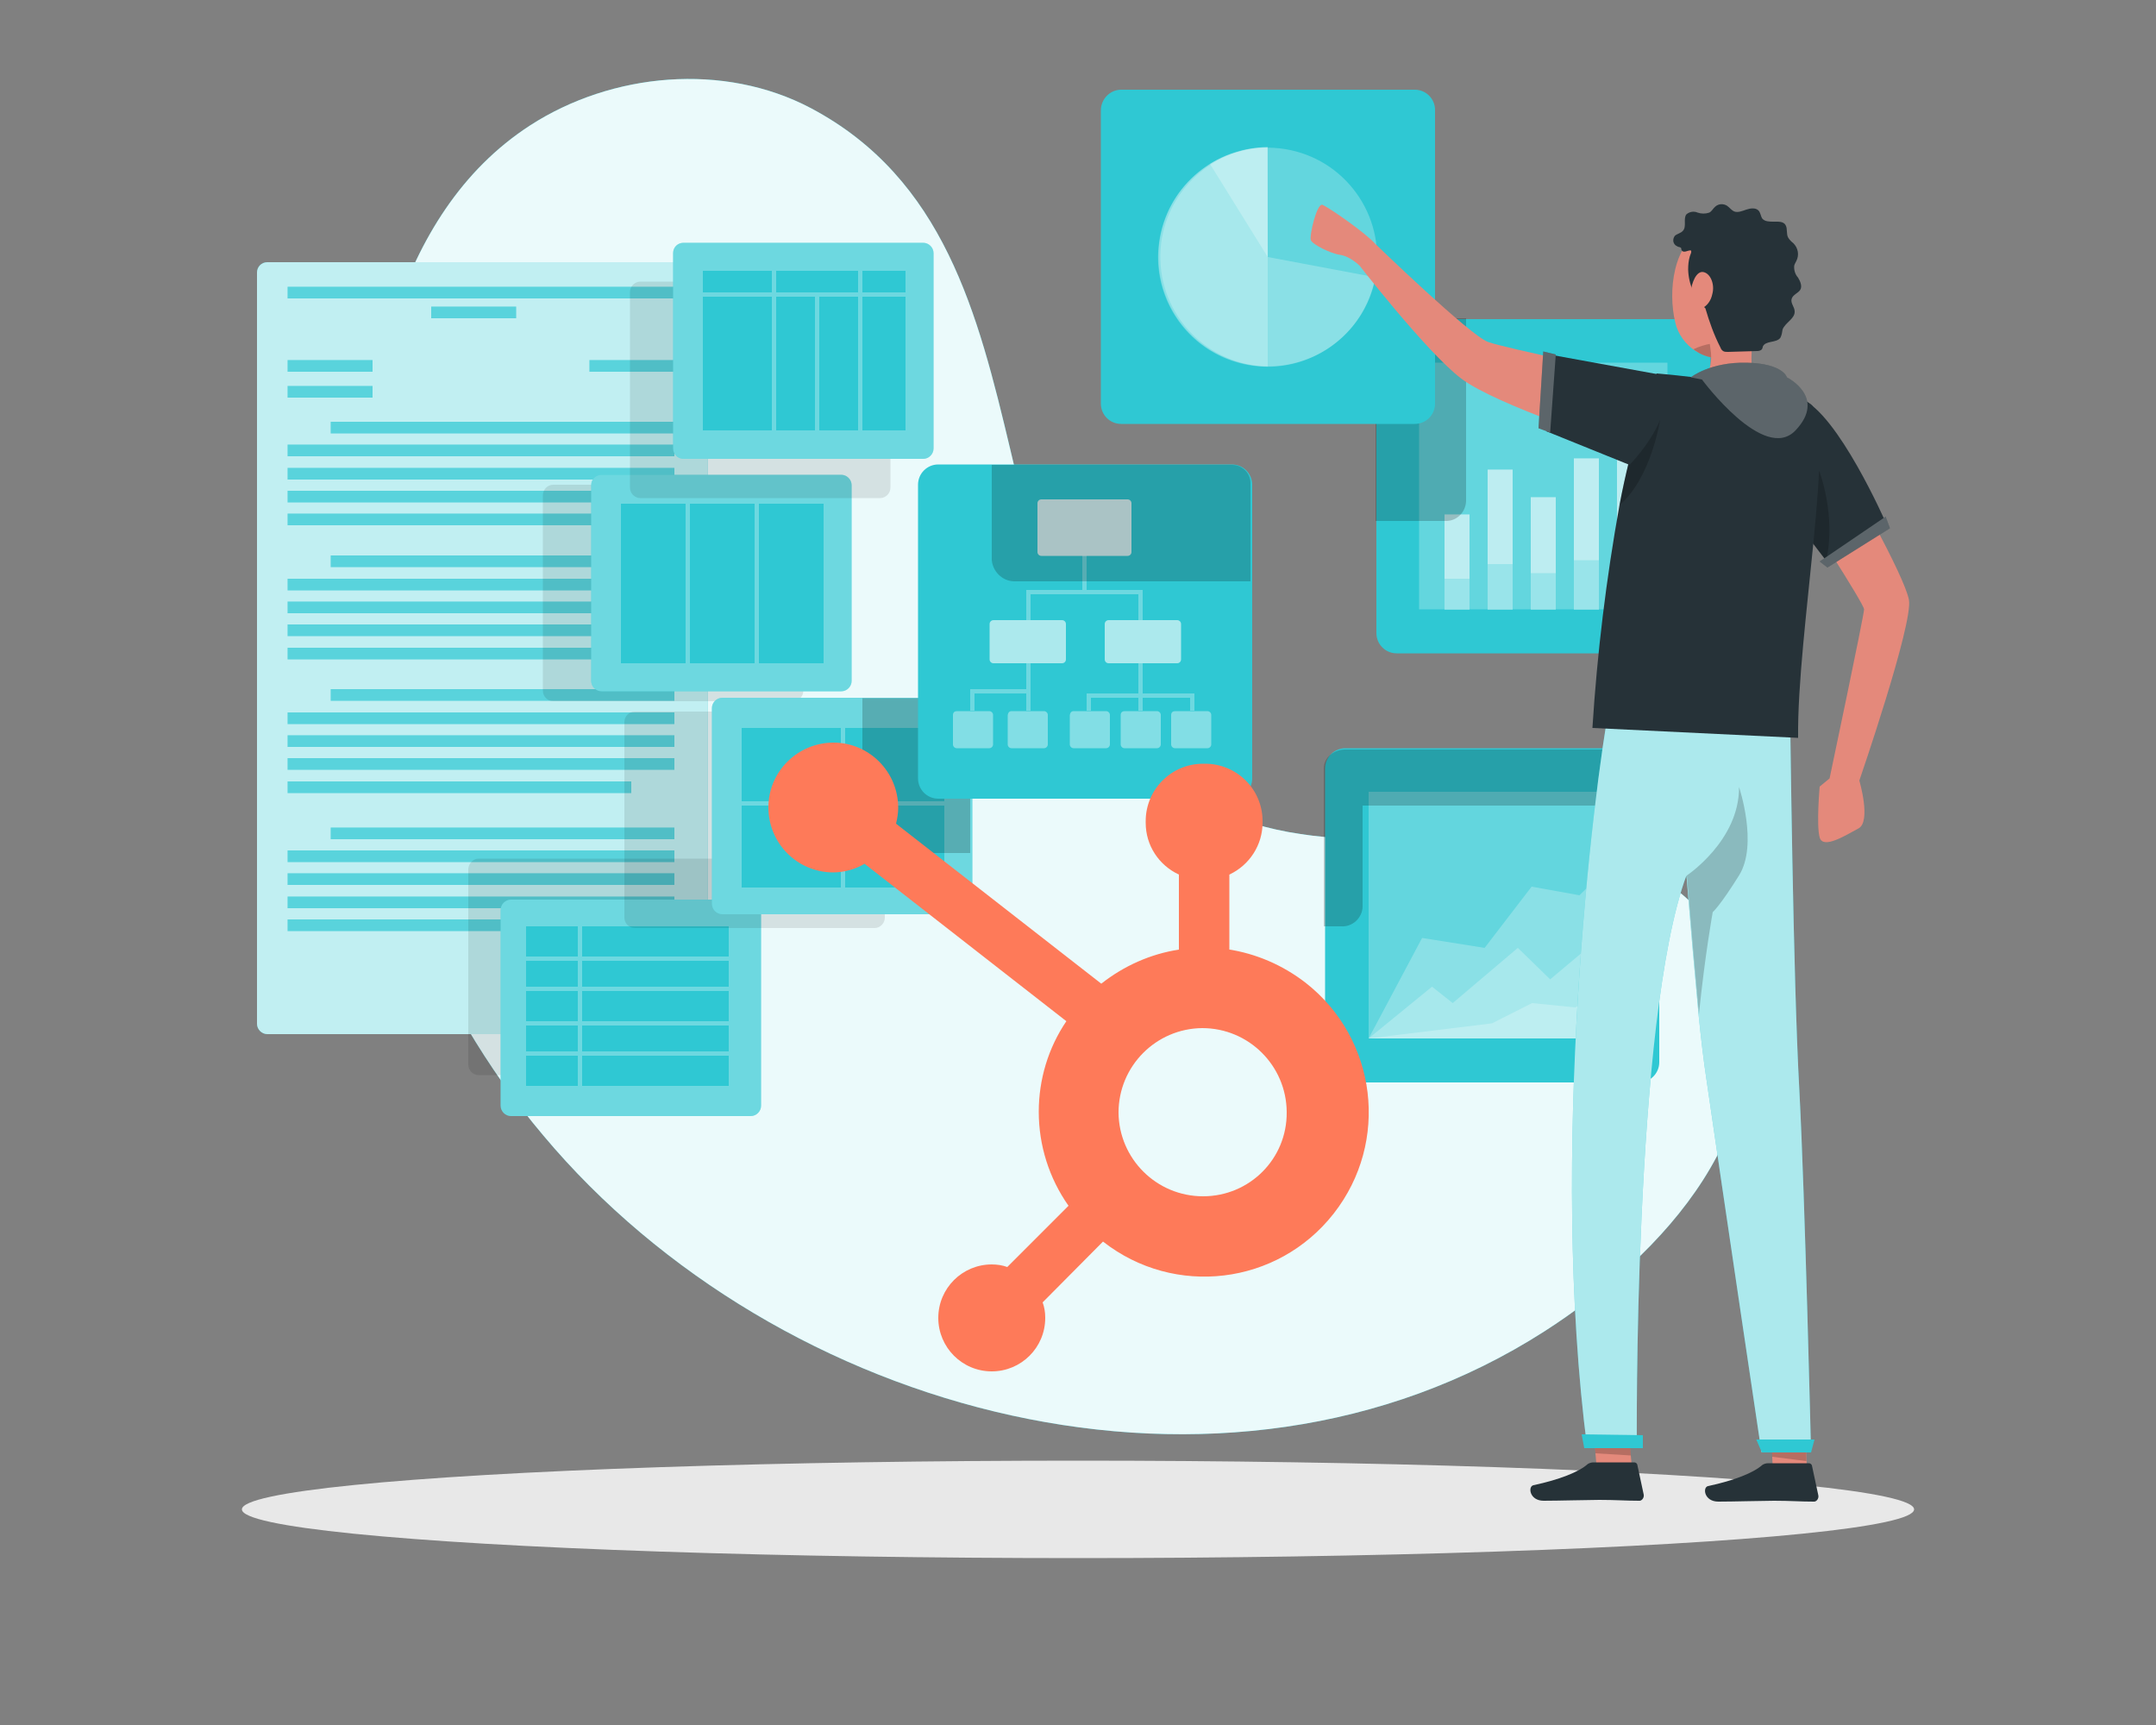
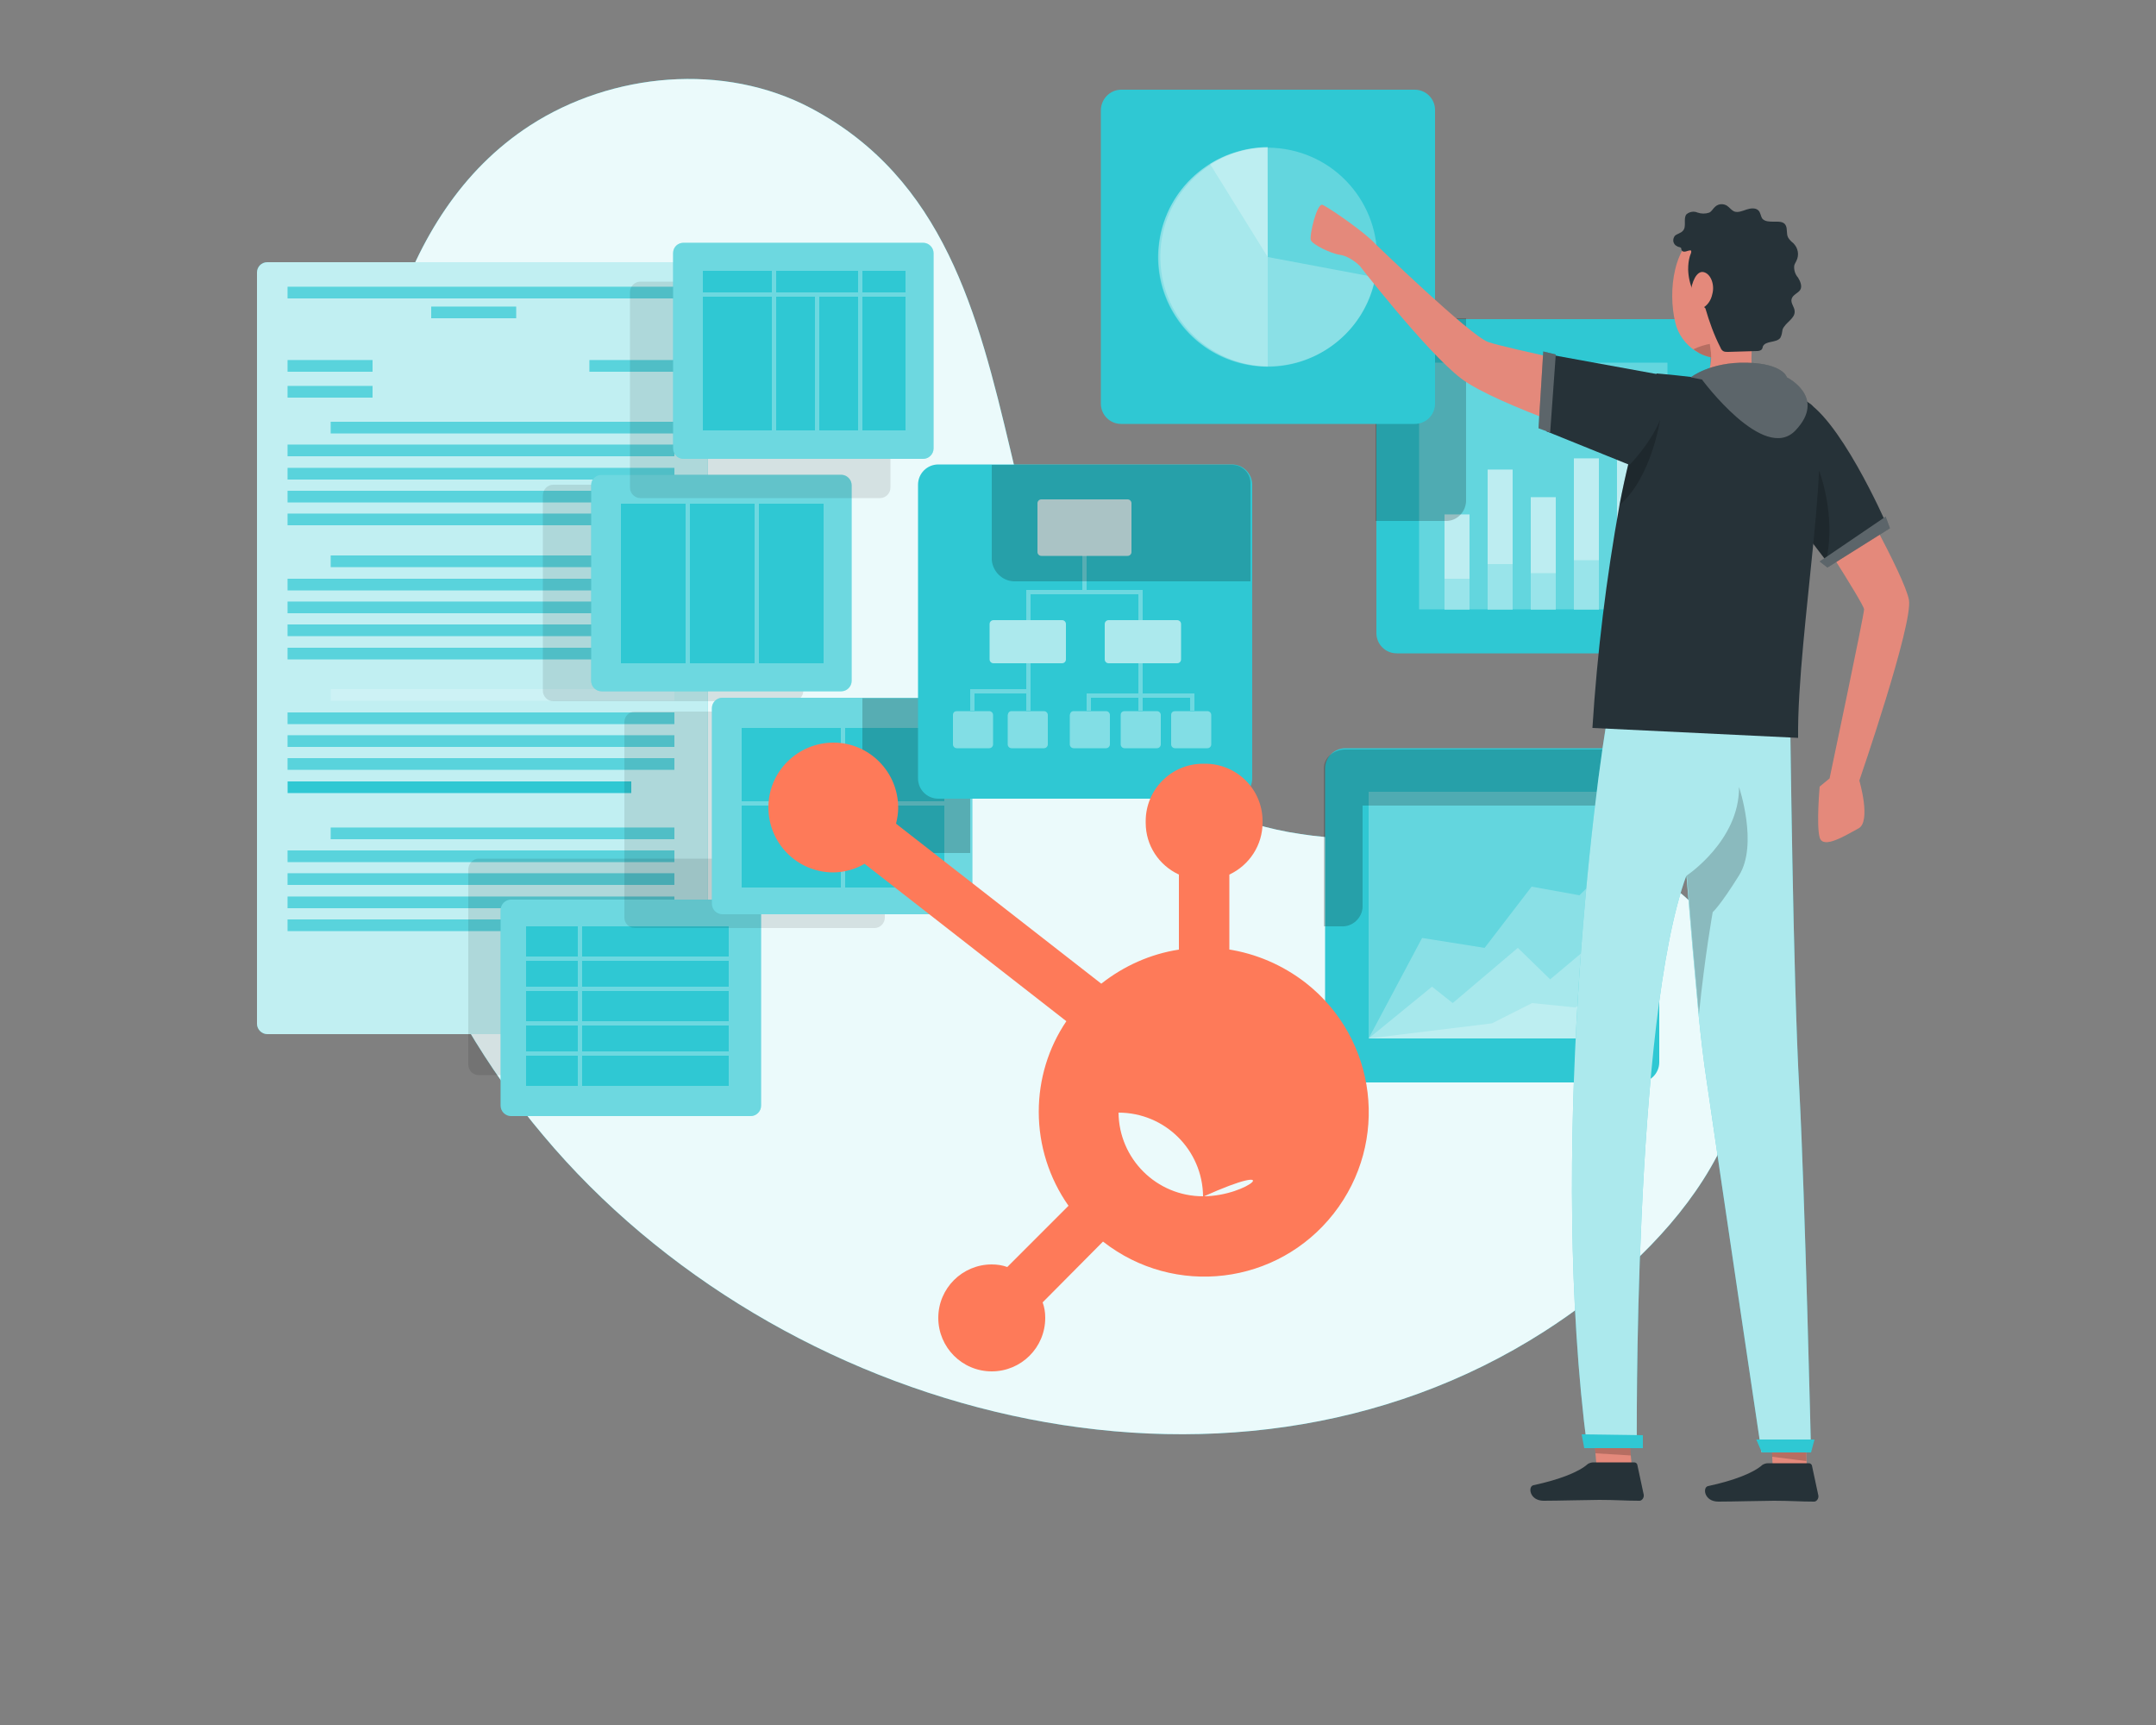
<svg xmlns="http://www.w3.org/2000/svg" version="1.1" id="Capa_1" x="0px" y="0px" viewBox="0 0 500 400" style="enable-background:new 0 0 500 400;" xml:space="preserve">
  <rect x="0" y="0" width="500" height="400" fill="#808080" stroke="none" />
  <style type="text/css">
	.st0{fill:#2FC8D3;}
	.st1{opacity:0.9;fill:#FFFFFF;enable-background:new    ;}
	.st2{fill:#E8E8E8;}
	.st3{opacity:0.7;fill:#FFFFFF;enable-background:new    ;}
	.st4{opacity:0.2;}
	.st5{fill:#FFFFFF;}
	.st6{opacity:0.1;enable-background:new    ;}
	.st7{opacity:0.3;fill:#FFFFFF;enable-background:new    ;}
	.st8{opacity:0.2;enable-background:new    ;}
	.st9{opacity:0.25;fill:#FFFFFF;enable-background:new    ;}
	.st10{opacity:0.8;fill:#FFFFFF;enable-background:new    ;}
	.st11{opacity:0.6;fill:#FFFFFF;enable-background:new    ;}
	.st12{opacity:0.4;fill:#FFFFFF;enable-background:new    ;}
	.st13{opacity:0.3;}
	.st14{opacity:0.35;fill:#FFFFFF;enable-background:new    ;}
	.st15{fill:#E4897B;}
	.st16{fill:#263238;}
	.st17{fill:#FE7A59;}
</style>
  <g id="freepik--background-simple--inject-853">
    <path class="st0" d="M122.9,29.1c19-12.3,45-14.7,65.2-4c61.6,32.7,31.6,124.9,90,160.3c25.7,15.6,60.6,5.6,88.9,11.1   c15.5,3,30.4,13.3,35.5,28.8c11.6,35.2-16.9,65.8-44.3,83.4c-74.4,47.7-177.8,19.5-232.2-45.4c-6.6-7.8-12.5-16.2-17.7-25   c-19.4-33-27.3-72-25.7-110C84.1,93.2,91,49.8,122.9,29.1z" />
    <path class="st1" d="M122.9,29.1c19-12.3,45-14.7,65.2-4c61.6,32.7,31.6,124.9,90,160.3c25.7,15.6,60.6,5.6,88.9,11.1   c15.5,3,30.4,13.3,35.5,28.8c11.6,35.2-16.9,65.8-44.3,83.4c-74.4,47.7-177.8,19.5-232.2-45.4c-6.6-7.8-12.5-16.2-17.7-25   c-19.4-33-27.3-72-25.7-110C84.1,93.2,91,49.8,122.9,29.1z" />
  </g>
  <g id="freepik--Shadow--inject-853">
-     <ellipse id="freepik--path--inject-853" class="st2" cx="250" cy="350" rx="193.9" ry="11.3" />
-   </g>
+     </g>
  <g id="freepik--Script--inject-853">
    <path class="st0" d="M62,60.8h99.7c1.3,0,2.4,1.1,2.4,2.4v174.2c0,1.3-1.1,2.4-2.4,2.4H62c-1.3,0-2.4-1.1-2.4-2.4V63.2   C59.6,61.9,60.6,60.8,62,60.8z" />
    <path class="st3" d="M62,60.8h99.7c1.3,0,2.4,1.1,2.4,2.4v174.2c0,1.3-1.1,2.4-2.4,2.4H62c-1.3,0-2.4-1.1-2.4-2.4V63.2   C59.6,61.9,60.6,60.8,62,60.8z" />
    <rect x="66.7" y="83.5" class="st0" width="19.7" height="2.7" />
    <rect x="66.7" y="89.5" class="st0" width="19.7" height="2.7" />
    <rect x="136.7" y="83.5" class="st0" width="19.7" height="2.7" />
    <rect x="100" y="71.1" class="st0" width="19.7" height="2.7" />
    <rect x="66.7" y="66.5" class="st0" width="89.7" height="2.7" />
    <rect x="76.7" y="97.8" class="st0" width="79.7" height="2.7" />
    <rect x="66.7" y="103.1" class="st0" width="89.7" height="2.7" />
    <rect x="66.7" y="108.5" class="st0" width="89.7" height="2.7" />
    <rect x="66.7" y="113.8" class="st0" width="89.7" height="2.7" />
    <rect x="66.7" y="119.1" class="st0" width="79.7" height="2.7" />
    <rect x="76.7" y="128.8" class="st0" width="79.7" height="2.7" />
    <rect x="66.7" y="134.2" class="st0" width="89.7" height="2.7" />
    <rect x="66.7" y="139.5" class="st0" width="89.7" height="2.7" />
    <rect x="66.7" y="144.8" class="st0" width="89.7" height="2.7" />
    <rect x="66.7" y="150.2" class="st0" width="79.7" height="2.7" />
-     <rect x="76.7" y="159.8" class="st0" width="79.7" height="2.7" />
    <rect x="66.7" y="165.2" class="st0" width="89.7" height="2.7" />
    <rect x="66.7" y="170.5" class="st0" width="89.7" height="2.7" />
    <rect x="66.7" y="175.8" class="st0" width="89.7" height="2.7" />
    <rect x="66.7" y="181.2" class="st0" width="79.7" height="2.7" />
    <rect x="76.7" y="191.9" class="st0" width="79.7" height="2.7" />
    <rect x="66.7" y="197.2" class="st0" width="89.7" height="2.7" />
    <rect x="66.7" y="202.5" class="st0" width="89.7" height="2.7" />
    <rect x="66.7" y="207.9" class="st0" width="89.7" height="2.7" />
    <rect x="66.7" y="213.2" class="st0" width="79.7" height="2.7" />
    <rect x="136.7" y="228.6" class="st0" width="19.7" height="2.7" />
    <g class="st4">
      <rect x="66.7" y="83.5" class="st5" width="19.7" height="2.7" />
      <rect x="66.7" y="89.5" class="st5" width="19.7" height="2.7" />
      <rect x="136.7" y="83.5" class="st5" width="19.7" height="2.7" />
      <rect x="100" y="71.1" class="st5" width="19.7" height="2.7" />
      <rect x="66.7" y="66.5" class="st5" width="89.7" height="2.7" />
      <rect x="76.7" y="97.8" class="st5" width="79.7" height="2.7" />
      <rect x="66.7" y="103.1" class="st5" width="89.7" height="2.7" />
      <rect x="66.7" y="108.5" class="st5" width="89.7" height="2.7" />
      <rect x="66.7" y="113.8" class="st5" width="89.7" height="2.7" />
      <rect x="66.7" y="119.1" class="st5" width="79.7" height="2.7" />
      <rect x="76.7" y="128.8" class="st5" width="79.7" height="2.7" />
      <rect x="66.7" y="134.2" class="st5" width="89.7" height="2.7" />
      <rect x="66.7" y="139.5" class="st5" width="89.7" height="2.7" />
      <rect x="66.7" y="144.8" class="st5" width="89.7" height="2.7" />
      <rect x="66.7" y="150.2" class="st5" width="79.7" height="2.7" />
      <rect x="76.7" y="159.8" class="st5" width="79.7" height="2.7" />
      <rect x="66.7" y="165.2" class="st5" width="89.7" height="2.7" />
      <rect x="66.7" y="170.5" class="st5" width="89.7" height="2.7" />
      <rect x="66.7" y="175.8" class="st5" width="89.7" height="2.7" />
-       <rect x="66.7" y="181.2" class="st5" width="79.7" height="2.7" />
      <rect x="76.7" y="191.9" class="st5" width="79.7" height="2.7" />
      <rect x="66.7" y="197.2" class="st5" width="89.7" height="2.7" />
      <rect x="66.7" y="202.5" class="st5" width="89.7" height="2.7" />
      <rect x="66.7" y="207.9" class="st5" width="89.7" height="2.7" />
      <rect x="66.7" y="213.2" class="st5" width="79.7" height="2.7" />
      <rect x="136.7" y="228.6" class="st5" width="19.7" height="2.7" />
    </g>
  </g>
  <g id="freepik--data-2--inject-853">
    <path class="st6" d="M111,199.1h55.6c1.3,0,2.4,1.1,2.4,2.4v45.4c0,1.3-1.1,2.4-2.4,2.4H111c-1.3,0-2.4-1.1-2.4-2.4v-45.4   C108.7,200.2,109.7,199.1,111,199.1z" />
    <path class="st0" d="M118.5,208.6h55.6c1.3,0,2.4,1.1,2.4,2.4v45.4c0,1.3-1.1,2.4-2.4,2.4h-55.6c-1.3,0-2.4-1.1-2.4-2.4V211   C116.1,209.7,117.2,208.6,118.5,208.6z" />
    <path class="st7" d="M118.5,208.6h55.6c1.3,0,2.4,1.1,2.4,2.4v45.4c0,1.3-1.1,2.4-2.4,2.4h-55.6c-1.3,0-2.4-1.1-2.4-2.4V211   C116.1,209.7,117.2,208.6,118.5,208.6z" />
    <rect x="122" y="237.8" class="st0" width="12" height="6" />
    <rect x="135" y="237.8" class="st0" width="34" height="6" />
    <rect x="122" y="229.8" class="st0" width="12" height="7" />
    <rect x="122" y="222.8" class="st0" width="12" height="6" />
    <rect x="135" y="229.8" class="st0" width="34" height="7" />
    <rect x="135" y="244.8" class="st0" width="34" height="7" />
    <rect x="135" y="222.8" class="st0" width="34" height="6" />
    <rect x="122" y="244.8" class="st0" width="12" height="7" />
    <rect x="122" y="214.8" class="st0" width="12" height="7" />
    <rect x="135" y="214.8" class="st0" width="34" height="7" />
    <path class="st6" d="M128.3,112.4h55.6c1.3,0,2.4,1.1,2.4,2.4v45.4c0,1.3-1.1,2.4-2.4,2.4h-55.6c-1.3,0-2.4-1.1-2.4-2.4v-45.4   C125.9,113.5,127,112.4,128.3,112.4z" />
    <path class="st0" d="M139.5,110.1h55.6c1.3,0,2.4,1.1,2.4,2.4v45.4c0,1.3-1.1,2.4-2.4,2.4h-55.6c-1.3,0-2.4-1.1-2.4-2.4v-45.4   C137.1,111.1,138.2,110.1,139.5,110.1z" />
    <path class="st7" d="M139.5,110.1h55.6c1.3,0,2.4,1.1,2.4,2.4v45.4c0,1.3-1.1,2.4-2.4,2.4h-55.6c-1.3,0-2.4-1.1-2.4-2.4v-45.4   C137.1,111.1,138.2,110.1,139.5,110.1z" />
    <rect x="176" y="116.8" class="st0" width="15" height="7" />
    <rect x="160" y="116.8" class="st0" width="15" height="7" />
    <rect x="160" y="123.8" class="st0" width="15" height="30" />
    <rect x="176" y="123.8" class="st0" width="15" height="30" />
    <rect x="144" y="116.8" class="st0" width="15" height="7" />
    <rect x="144" y="123.8" class="st0" width="15" height="30" />
    <path class="st6" d="M147.2,165h55.6c1.3,0,2.4,1.1,2.4,2.4v45.4c0,1.3-1.1,2.4-2.4,2.4h-55.6c-1.3,0-2.4-1.1-2.4-2.4v-45.4   C144.8,166.1,145.9,165,147.2,165z" />
    <path class="st0" d="M167.5,161.8h55.6c1.3,0,2.4,1.1,2.4,2.4v45.4c0,1.3-1.1,2.4-2.4,2.4h-55.6c-1.3,0-2.4-1.1-2.4-2.4v-45.4   C165.1,162.9,166.2,161.8,167.5,161.8z" />
    <path class="st7" d="M167.5,161.8h55.6c1.3,0,2.4,1.1,2.4,2.4v45.4c0,1.3-1.1,2.4-2.4,2.4h-55.6c-1.3,0-2.4-1.1-2.4-2.4v-45.4   C165.1,162.9,166.2,161.8,167.5,161.8z" />
    <rect x="196" y="168.8" class="st0" width="23" height="17" />
    <rect x="172" y="168.8" class="st0" width="23" height="17" />
    <rect x="172" y="186.8" class="st0" width="23" height="19" />
    <rect x="196" y="186.8" class="st0" width="23" height="19" />
    <path class="st8" d="M225,164.2v33.6h-20.7c-2.3,0.1-4.2-1.7-4.3-4c0-0.1,0-0.3,0-0.4v-31.5h23.1C224.4,161.8,225,162.9,225,164.2z   " />
    <path class="st6" d="M148.5,65.3h55.6c1.3,0,2.4,1.1,2.4,2.4v45.4c0,1.3-1.1,2.4-2.4,2.4h-55.6c-1.3,0-2.4-1.1-2.4-2.4V67.7   C146.1,66.4,147.2,65.3,148.5,65.3z" />
    <path class="st0" d="M158.5,56.3h55.6c1.3,0,2.4,1.1,2.4,2.4V104c0,1.3-1.1,2.4-2.4,2.4h-55.6c-1.3,0-2.4-1.1-2.4-2.4V58.7   C156.1,57.3,157.2,56.3,158.5,56.3z" />
    <path class="st7" d="M158.5,56.3h55.6c1.3,0,2.4,1.1,2.4,2.4V104c0,1.3-1.1,2.4-2.4,2.4h-55.6c-1.3,0-2.4-1.1-2.4-2.4V58.7   C156.1,57.3,157.2,56.3,158.5,56.3z" />
    <rect x="180" y="62.8" class="st0" width="19" height="5" />
    <rect x="180" y="68.8" class="st0" width="9" height="31" />
    <rect x="200" y="62.8" class="st0" width="10" height="5" />
    <rect x="200" y="68.8" class="st0" width="10" height="31" />
    <rect x="190" y="68.8" class="st0" width="9" height="31" />
    <rect x="163" y="68.8" class="st0" width="16" height="31" />
    <rect x="163" y="62.8" class="st0" width="16" height="5" />
  </g>
  <g id="freepik--data-1--inject-853">
    <path class="st0" d="M312,173.5h68.1c2.6,0,4.7,2.1,4.7,4.7v68.1c0,2.6-2.1,4.7-4.7,4.7H312c-2.6,0-4.7-2.1-4.7-4.7v-68.1   C307.3,175.6,309.4,173.5,312,173.5z" />
    <rect x="317.4" y="183.6" class="st9" width="57.6" height="57.2" />
    <polygon class="st9" points="317.4,240.8 332.1,228.8 336.9,232.6 352,219.8 359.5,227.1 375,214.1 375,240.8  " />
    <polygon class="st9" points="317.4,240.8 329.8,217.5 344.3,219.8 355.2,205.6 366.3,207.6 375,199 375,240.8  " />
    <polygon class="st9" points="317.4,240.8 346,237.3 355.3,232.6 365.3,233.6 375,228.8 375,240.8  " />
    <path class="st8" d="M377,173.8v8c-0.1,2.7-2.3,4.9-5,5h-56v23.5c-0.1,2.6-2.4,4.7-5,4.5h-4v-36.6c0-2.6,2.4-4.4,5-4.4H377z" />
    <path class="st0" d="M217.6,107.7h68.1c2.6,0,4.7,2.1,4.7,4.7v68.1c0,2.6-2.1,4.7-4.7,4.7h-68.1c-2.6,0-4.7-2.1-4.7-4.7v-68.1   C212.9,109.8,215,107.7,217.6,107.7z" />
    <path class="st10" d="M241.5,115.8h20c0.5,0,0.9,0.4,0.9,0.9v11.3c0,0.5-0.4,0.9-0.9,0.9h-20c-0.5,0-0.9-0.4-0.9-0.9v-11.3   C240.6,116.2,241,115.8,241.5,115.8z" />
    <path class="st11" d="M230.4,143.8h15.9c0.5,0,0.9,0.4,0.9,0.9v8.2c0,0.5-0.4,0.9-0.9,0.9h-15.9c-0.5,0-0.9-0.4-0.9-0.9v-8.2   C229.5,144.2,229.9,143.8,230.4,143.8z" />
    <path class="st11" d="M257.1,143.8h15.9c0.5,0,0.9,0.4,0.9,0.9v8.2c0,0.5-0.4,0.9-0.9,0.9h-15.9c-0.5,0-0.9-0.4-0.9-0.9v-8.2   C256.2,144.2,256.6,143.8,257.1,143.8z" />
    <path class="st12" d="M249,164.9h7.5c0.5,0,0.9,0.4,0.9,0.9v6.8c0,0.5-0.4,0.9-0.9,0.9H249c-0.5,0-0.9-0.4-0.9-0.9v-6.8   C248.2,165.2,248.5,164.9,249,164.9z" />
    <path class="st12" d="M260.8,164.9h7.5c0.5,0,0.9,0.4,0.9,0.9v6.8c0,0.5-0.4,0.9-0.9,0.9h-7.5c-0.5,0-0.9-0.4-0.9-0.9v-6.8   C259.9,165.2,260.3,164.9,260.8,164.9z" />
    <path class="st12" d="M272.5,164.9h7.5c0.5,0,0.9,0.4,0.9,0.9v6.8c0,0.5-0.4,0.9-0.9,0.9h-7.5c-0.5,0-0.9-0.4-0.9-0.9v-6.8   C271.6,165.2,272,164.9,272.5,164.9z" />
    <path class="st12" d="M221.9,164.9h7.5c0.5,0,0.9,0.4,0.9,0.9v6.8c0,0.5-0.4,0.9-0.9,0.9h-7.5c-0.5,0-0.9-0.4-0.9-0.9v-6.8   C221,165.2,221.4,164.9,221.9,164.9z" />
    <path class="st12" d="M234.6,164.9h7.5c0.5,0,0.9,0.4,0.9,0.9v6.8c0,0.5-0.4,0.9-0.9,0.9h-7.5c-0.5,0-0.9-0.4-0.9-0.9v-6.8   C233.8,165.2,234.1,164.9,234.6,164.9z" />
    <g class="st13">
      <polygon class="st5" points="264,143.8 265,143.8 265,136.8 252,136.8 252,128.8 251,128.8 251,136.8 238,136.8 238,143.8     239,143.8 239,137.8 264,137.8   " />
      <polygon class="st5" points="238,159.8 225,159.8 225,164.8 226,164.8 226,160.8 238,160.8 238,164.8 239,164.8 239,153.8     238,153.8   " />
      <polygon class="st5" points="265,160.8 265,153.8 264,153.8 264,160.8 252,160.8 252,164.8 253,164.8 253,161.8 264,161.8     264,164.8 265,164.8 265,161.8 276,161.8 276,164.8 277,164.8 277,160.8   " />
    </g>
    <path class="st8" d="M290,112.4v22.4h-54.9c-2.7-0.1-4.9-2.3-5.1-5v-22h55.7c2.4,0,4.3,1.9,4.3,4.2C290,112.2,290,112.3,290,112.4z   " />
    <path class="st0" d="M323.9,74H392c2.6,0,4.7,2.1,4.7,4.7v68.1c0,2.6-2.1,4.7-4.7,4.7h-68.1c-2.6,0-4.7-2.1-4.7-4.7V78.7   C319.2,76.1,321.3,74,323.9,74z" />
    <rect x="329.1" y="84.1" class="st9" width="57.6" height="57.2" />
    <rect x="335" y="119.3" class="st14" width="5.8" height="14.9" />
    <rect x="335" y="119.3" class="st14" width="5.8" height="22.1" />
    <rect x="345" y="108.9" class="st14" width="5.8" height="21.9" />
    <rect x="345" y="108.9" class="st14" width="5.8" height="32.5" />
    <rect x="355" y="115.3" class="st14" width="5.8" height="17.6" />
    <rect x="355" y="115.3" class="st14" width="5.8" height="26.1" />
    <rect x="365" y="106.3" class="st14" width="5.8" height="23.6" />
    <rect x="365" y="106.3" class="st14" width="5.8" height="35.1" />
    <rect x="375" y="92.5" class="st14" width="5.8" height="32.9" />
    <rect x="375" y="92.5" class="st14" width="5.8" height="48.8" />
    <path class="st8" d="M340,73.8v42.4c-0.1,2.6-2.2,4.7-4.8,4.6H319V78.7c0.1-2.7,2.2-4.8,4.9-4.9H340z" />
    <path class="st0" d="M260,20.8h68.1c2.6,0,4.7,2.1,4.7,4.7v68.1c0,2.6-2.1,4.7-4.7,4.7H260c-2.6,0-4.7-2.1-4.7-4.7V25.6   C255.3,23,257.4,20.8,260,20.8z" />
    <ellipse transform="matrix(0.16 -0.987 0.987 0.16 188.096 340.283)" class="st9" cx="294" cy="59.6" rx="25.4" ry="25.4" />
    <path class="st9" d="M294,59.6l25,4.7c-2.6,13.8-15.9,22.8-29.7,20.2c-13.8-2.6-22.8-15.9-20.2-29.7c2.3-12,12.7-20.6,24.9-20.7   V59.6z" />
    <path class="st9" d="M294,59.6V85c-14-0.3-25.2-11.9-24.9-26c0.3-13.6,11.3-24.6,24.9-24.9L294,59.6z" />
    <path class="st9" d="M294,59.6L280.6,38c2-1.2,4.1-2.2,6.4-2.8c2.2-0.7,4.6-1,6.9-1L294,59.6z" />
  </g>
  <g id="freepik--Character--inject-853">
    <g id="freepik--group--inject-853">
      <path class="st15" d="M428.2,109.8c0,0,13.5,23.7,14.5,29.3s-11.5,41.9-11.5,41.9s2.8,9.5-0.2,11.1s-8.2,4.9-9,2.1s0-11.8,0-11.8    l2.3-1.9c0,0,8-37.9,8-39.2s-14.5-23.6-14.5-23.6L428.2,109.8z" />
      <polygon class="st15" points="378.5,340.8 370.4,341.7 370,337 368.9,324.2 377,323.3 378.2,337.5   " />
      <polygon class="st15" points="419,339.8 411.1,339.8 411,338 411,337.8 410.6,326.4 410.6,326.2 410.5,321.8 418.3,321.8   " />
      <polygon class="st8" points="377,323.3 378.2,337.5 370,337 368.9,324.2   " />
      <polygon class="st8" points="418.9,338.8 418.9,338.8 411,337.8 411,337.8 410.6,326.8 410.6,326.8 418.5,327.4 418.9,338.5   " />
      <path class="st16" d="M437.3,121.1l-13.5,9.2l-0.3-0.3l-8.2-10.7l-5-6.6l7.4-20.2C426.2,95.8,437.3,121.1,437.3,121.1z" />
      <path class="st8" d="M423.5,130l-8.2-10.7l6.6-10.1C421.9,109.2,425.9,119.6,423.5,130z" />
      <path class="st16" d="M410,339.3h9.5c0.3,0,0.6,0.2,0.7,0.5l1.5,7c0.1,0.6-0.3,1.3-0.9,1.4c-0.1,0-0.1,0-0.2,0    c-3.1,0-5.3-0.2-9.2-0.2c-2.4,0-9.6,0.2-12.9,0.2s-3.7-3.3-2.4-3.6c6.1-1.3,10.6-3.1,12.6-4.9C409,339.5,409.5,339.3,410,339.3z" />
      <path class="st16" d="M369.5,339.1h9.5c0.3,0,0.6,0.2,0.7,0.5l1.5,7c0.1,0.6-0.3,1.3-0.9,1.4c-0.1,0-0.1,0-0.2,0    c-3.1,0-5.3-0.2-9.2-0.2c-2.4,0-9.6,0.2-12.9,0.2s-3.7-3.3-2.4-3.6c6.1-1.3,10.6-3.1,12.6-4.9C368.5,339.3,369,339.1,369.5,339.1z    " />
      <path class="st0" d="M368.1,335.8h11.5c0,0-0.9-99.2,11.5-132.8c0.9,11.1,1.9,22.6,2.8,32.1c0.6,5.9,1.2,11,1.8,14.9    c3.6,25,12.8,86.7,12.8,86.7H420c0,0-1.4-59.1-2.7-83.7c-1.5-26.7-2.1-85.3-2.2-90.3h-41.7C369.4,183.8,359.2,267.8,368.1,335.8z" />
      <path class="st11" d="M368.1,335.8h11.5c0,0-0.9-99.2,11.5-132.8c0.9,11.1,1.9,22.6,2.8,32.1c0.6,5.9,1.2,11,1.8,14.9    c3.6,25,12.8,86.7,12.8,86.7H420c0,0-1.4-59.1-2.7-83.7c-1.5-26.7-2.1-85.3-2.2-90.3h-41.7C369.4,183.8,359.2,267.8,368.1,335.8z" />
      <path class="st15" d="M388.5,74.7c0.1,0.4,0.2,0.8,0.3,1.1c0.9,2.6,2.8,4.8,5.3,6.1c3.9,2.1,8.7,1.3,11.8-1.9    c3.9-4,3.8-8.6,4.3-16.3c0.4-5.9-4-11-9.8-11.4c-1.7-0.1-3.3,0.1-4.9,0.8C387.9,56.1,386.8,67.7,388.5,74.7z" />
      <path class="st8" d="M392.7,81c0.5,0.3,0.9,0.6,1.4,0.9c2.6,1.4,5.8,1.5,8.5,0.4c-0.3-0.9-0.8-1.8-1.4-2.6    C398.4,79.2,395.4,79.7,392.7,81z" />
      <path class="st15" d="M408.4,91.1c-3.8,3.5-13.2,2.2-13.2,2.2s-5.9-1.6-4.6-3.4c3.5-0.6,5.1-2.2,5.8-4.2c0.4-1.3,0.5-2.6,0.4-3.9    c-0.1-0.7-0.2-1.5-0.3-2.2l11.6-8.6C406.5,76.5,404.6,86.9,408.4,91.1z" />
      <path class="st16" d="M392.2,58.2c0.1,0.2-0.1,0.7-0.3,1.2c-0.3,1-0.4,2-0.4,3.1c0.1,3.4,1.5,6.7,4,9c0.9,3.1,2,6.2,3.5,9.1    c0.1,0.3,0.3,0.6,0.6,0.8c0.3,0.2,0.7,0.2,1.1,0.2l6.8-0.2c0.4,0,0.8-0.1,1.1-0.4c0.1-0.2,0.2-0.4,0.2-0.6    c0.6-1.5,3.2-0.8,4.1-2.1c0.3-0.6,0.4-1.2,0.5-1.9c0.6-1.6,2.9-2.5,2.8-4.2c0-1-1-1.9-0.7-2.9s1.5-1.3,2-2.1s0-2-0.5-2.8    c-0.7-0.8-1-1.8-0.9-2.8c0.1-0.4,0.3-0.7,0.5-1.1c0.7-1.4,0.4-3-0.7-4.1c-0.5-0.4-0.9-0.8-1.2-1.3c-0.5-0.9-0.1-2-0.6-2.9    s-1.7-0.8-2.7-0.8s-2.1,0-2.7-0.7c-0.4-0.6-0.4-1.4-0.9-1.9c-0.7-0.7-1.9-0.5-2.8-0.2s-2,0.8-2.9,0.4c-0.6-0.3-1-0.9-1.6-1.3    c-0.8-0.5-1.9-0.5-2.7,0.2c-0.5,0.4-0.8,1.1-1.4,1.4c-0.9,0.3-1.8,0.3-2.7,0c-0.9-0.4-1.9-0.2-2.6,0.4c-0.8,1,0.1,2.8-0.8,3.8    c-0.5,0.6-1.4,0.7-1.9,1.2c-0.5,0.7-0.5,1.6,0.2,2.2c0.2,0.1,0.3,0.2,0.5,0.3c0.3,0.1,0.7,0.1,0.8,0.4c0,0.1,0,0.3,0.1,0.4    c0.1,0.4,0.7,0.4,1,0.3C391.9,58,392.2,58,392.2,58.2z" />
      <path class="st15" d="M397.1,68.2c-0.3,1.5-1.2,2.8-2.6,3.4c-1.6,0.7-2.6-1.6-2.4-3.9c0.2-2.1,1.3-5,3-4.6S397.7,66.1,397.1,68.2z    " />
      <path class="st8" d="M391.2,203c0.9,11.1,1.9,22.6,2.8,32.2c1.4-13.8,3.2-23.7,3.2-23.7s1.6-1.3,6.1-8.5s0-20.5,0-20.5    C403.4,194.9,391.2,203,391.2,203z" />
      <path class="st16" d="M417,171.1l-47.7-2.3c1.1-17.4,3.2-34.6,6.3-51.8c1.3-6.9,3-13.7,5-20.4c1-3.4,2.2-6.7,3.6-10    c0,0,29.6,2.4,35.7,7.1S416.7,146.8,417,171.1z" />
      <path class="st16" d="M392.1,87.5c0,0,4.5-3.6,13-3.4s9.3,3.4,9.3,3.4s9.3,4.6,2,12.3S394.7,88,394.7,88L392.1,87.5z" />
      <path class="st9" d="M392.1,87.5c0,0,4.5-3.6,13-3.4s9.3,3.4,9.3,3.4s9.3,4.6,2,12.3S394.7,88,394.7,88L392.1,87.5z" />
      <path class="st8" d="M385,97.3c0,0-2,13.5-9.4,19.8c1.3-6.9,3-13.7,5-20.4L385,97.3z" />
      <path class="st15" d="M378.9,86.9c0,0-29.6-6.1-33.8-7.6S319,56.6,319,56.6l-4.8,3.6c0,0,16.5,21.4,24.7,27.6s37.1,15.5,37.1,15.5    L378.9,86.9z" />
      <path class="st16" d="M385.1,86.9l-25.8-4.7l-0.7,17.8l19.3,7.8C377.9,107.8,390.1,95.6,385.1,86.9z" />
      <path class="st15" d="M319,56.6c-2.4-2.7-11-8.6-12.3-9.1s-3.1,7.2-2.7,8.2s4.6,3.1,6.8,3.4s4.4,2.4,4.4,2.4L319,56.6z" />
      <polygon class="st16" points="357.9,81.5 360.8,82.2 359.5,100.3 356.8,99.3   " />
      <polygon class="st9" points="357.9,81.5 360.8,82.2 359.5,100.3 356.8,99.3   " />
      <polygon class="st16" points="422,130.2 437.3,119.8 438.3,122.5 423.8,131.6   " />
      <polygon class="st9" points="422,130.2 437.3,119.8 438.3,122.5 423.8,131.6   " />
      <polygon class="st0" points="366.8,332.6 367.4,335.8 381,335.8 381,332.8   " />
      <polygon class="st0" points="407.3,333.8 408.6,336.8 420,336.8 420.8,333.8   " />
    </g>
  </g>
-   <path class="st17" d="M285.1,220.2v-17.4c4.7-2.2,7.7-6.9,7.7-12v-0.4c0-7.4-6-13.3-13.3-13.3H279c-7.4,0-13.3,6-13.3,13.3v0v0.4  c0,5.2,3,9.8,7.7,12v17.4c-6.6,1-12.8,3.8-18,7.9l-47.6-37.1c0.3-1.2,0.5-2.5,0.5-3.7c0-8.3-6.7-15.1-15-15.1  c-8.3,0-15.1,6.7-15.1,15c0,8.3,6.6,15,14.9,15.1c2.6,0,5.2-0.7,7.4-2l46.8,36.5c-4.2,6.2-6.4,13.5-6.4,21c0,7.8,2.4,15.4,6.9,21.8  l-14.2,14.2c-1.1-0.4-2.3-0.6-3.6-0.6c-6.8,0-12.4,5.5-12.4,12.4c0,6.8,5.5,12.4,12.4,12.4c6.8,0,12.4-5.5,12.4-12.4c0,0,0,0,0-0.1  c0-1.2-0.2-2.4-0.6-3.5l14-14.1c16.6,13,40.5,10.1,53.5-6.5c13-16.6,10.1-40.5-6.5-53.5c-5.3-4.1-11.5-6.8-18.2-7.8 M279,277.4  c-10.8,0-19.5-8.7-19.6-19.4c0-10.8,8.7-19.5,19.4-19.6c10.8,0,19.5,8.7,19.6,19.4c0,0,0,0.1,0,0.1  C298.5,268.7,289.8,277.4,279,277.4" />
+   <path class="st17" d="M285.1,220.2v-17.4c4.7-2.2,7.7-6.9,7.7-12v-0.4c0-7.4-6-13.3-13.3-13.3H279c-7.4,0-13.3,6-13.3,13.3v0v0.4  c0,5.2,3,9.8,7.7,12v17.4c-6.6,1-12.8,3.8-18,7.9l-47.6-37.1c0.3-1.2,0.5-2.5,0.5-3.7c0-8.3-6.7-15.1-15-15.1  c-8.3,0-15.1,6.7-15.1,15c0,8.3,6.6,15,14.9,15.1c2.6,0,5.2-0.7,7.4-2l46.8,36.5c-4.2,6.2-6.4,13.5-6.4,21c0,7.8,2.4,15.4,6.9,21.8  l-14.2,14.2c-1.1-0.4-2.3-0.6-3.6-0.6c-6.8,0-12.4,5.5-12.4,12.4c0,6.8,5.5,12.4,12.4,12.4c6.8,0,12.4-5.5,12.4-12.4c0,0,0,0,0-0.1  c0-1.2-0.2-2.4-0.6-3.5l14-14.1c16.6,13,40.5,10.1,53.5-6.5c13-16.6,10.1-40.5-6.5-53.5c-5.3-4.1-11.5-6.8-18.2-7.8 M279,277.4  c-10.8,0-19.5-8.7-19.6-19.4c10.8,0,19.5,8.7,19.6,19.4c0,0,0,0.1,0,0.1  C298.5,268.7,289.8,277.4,279,277.4" />
</svg>